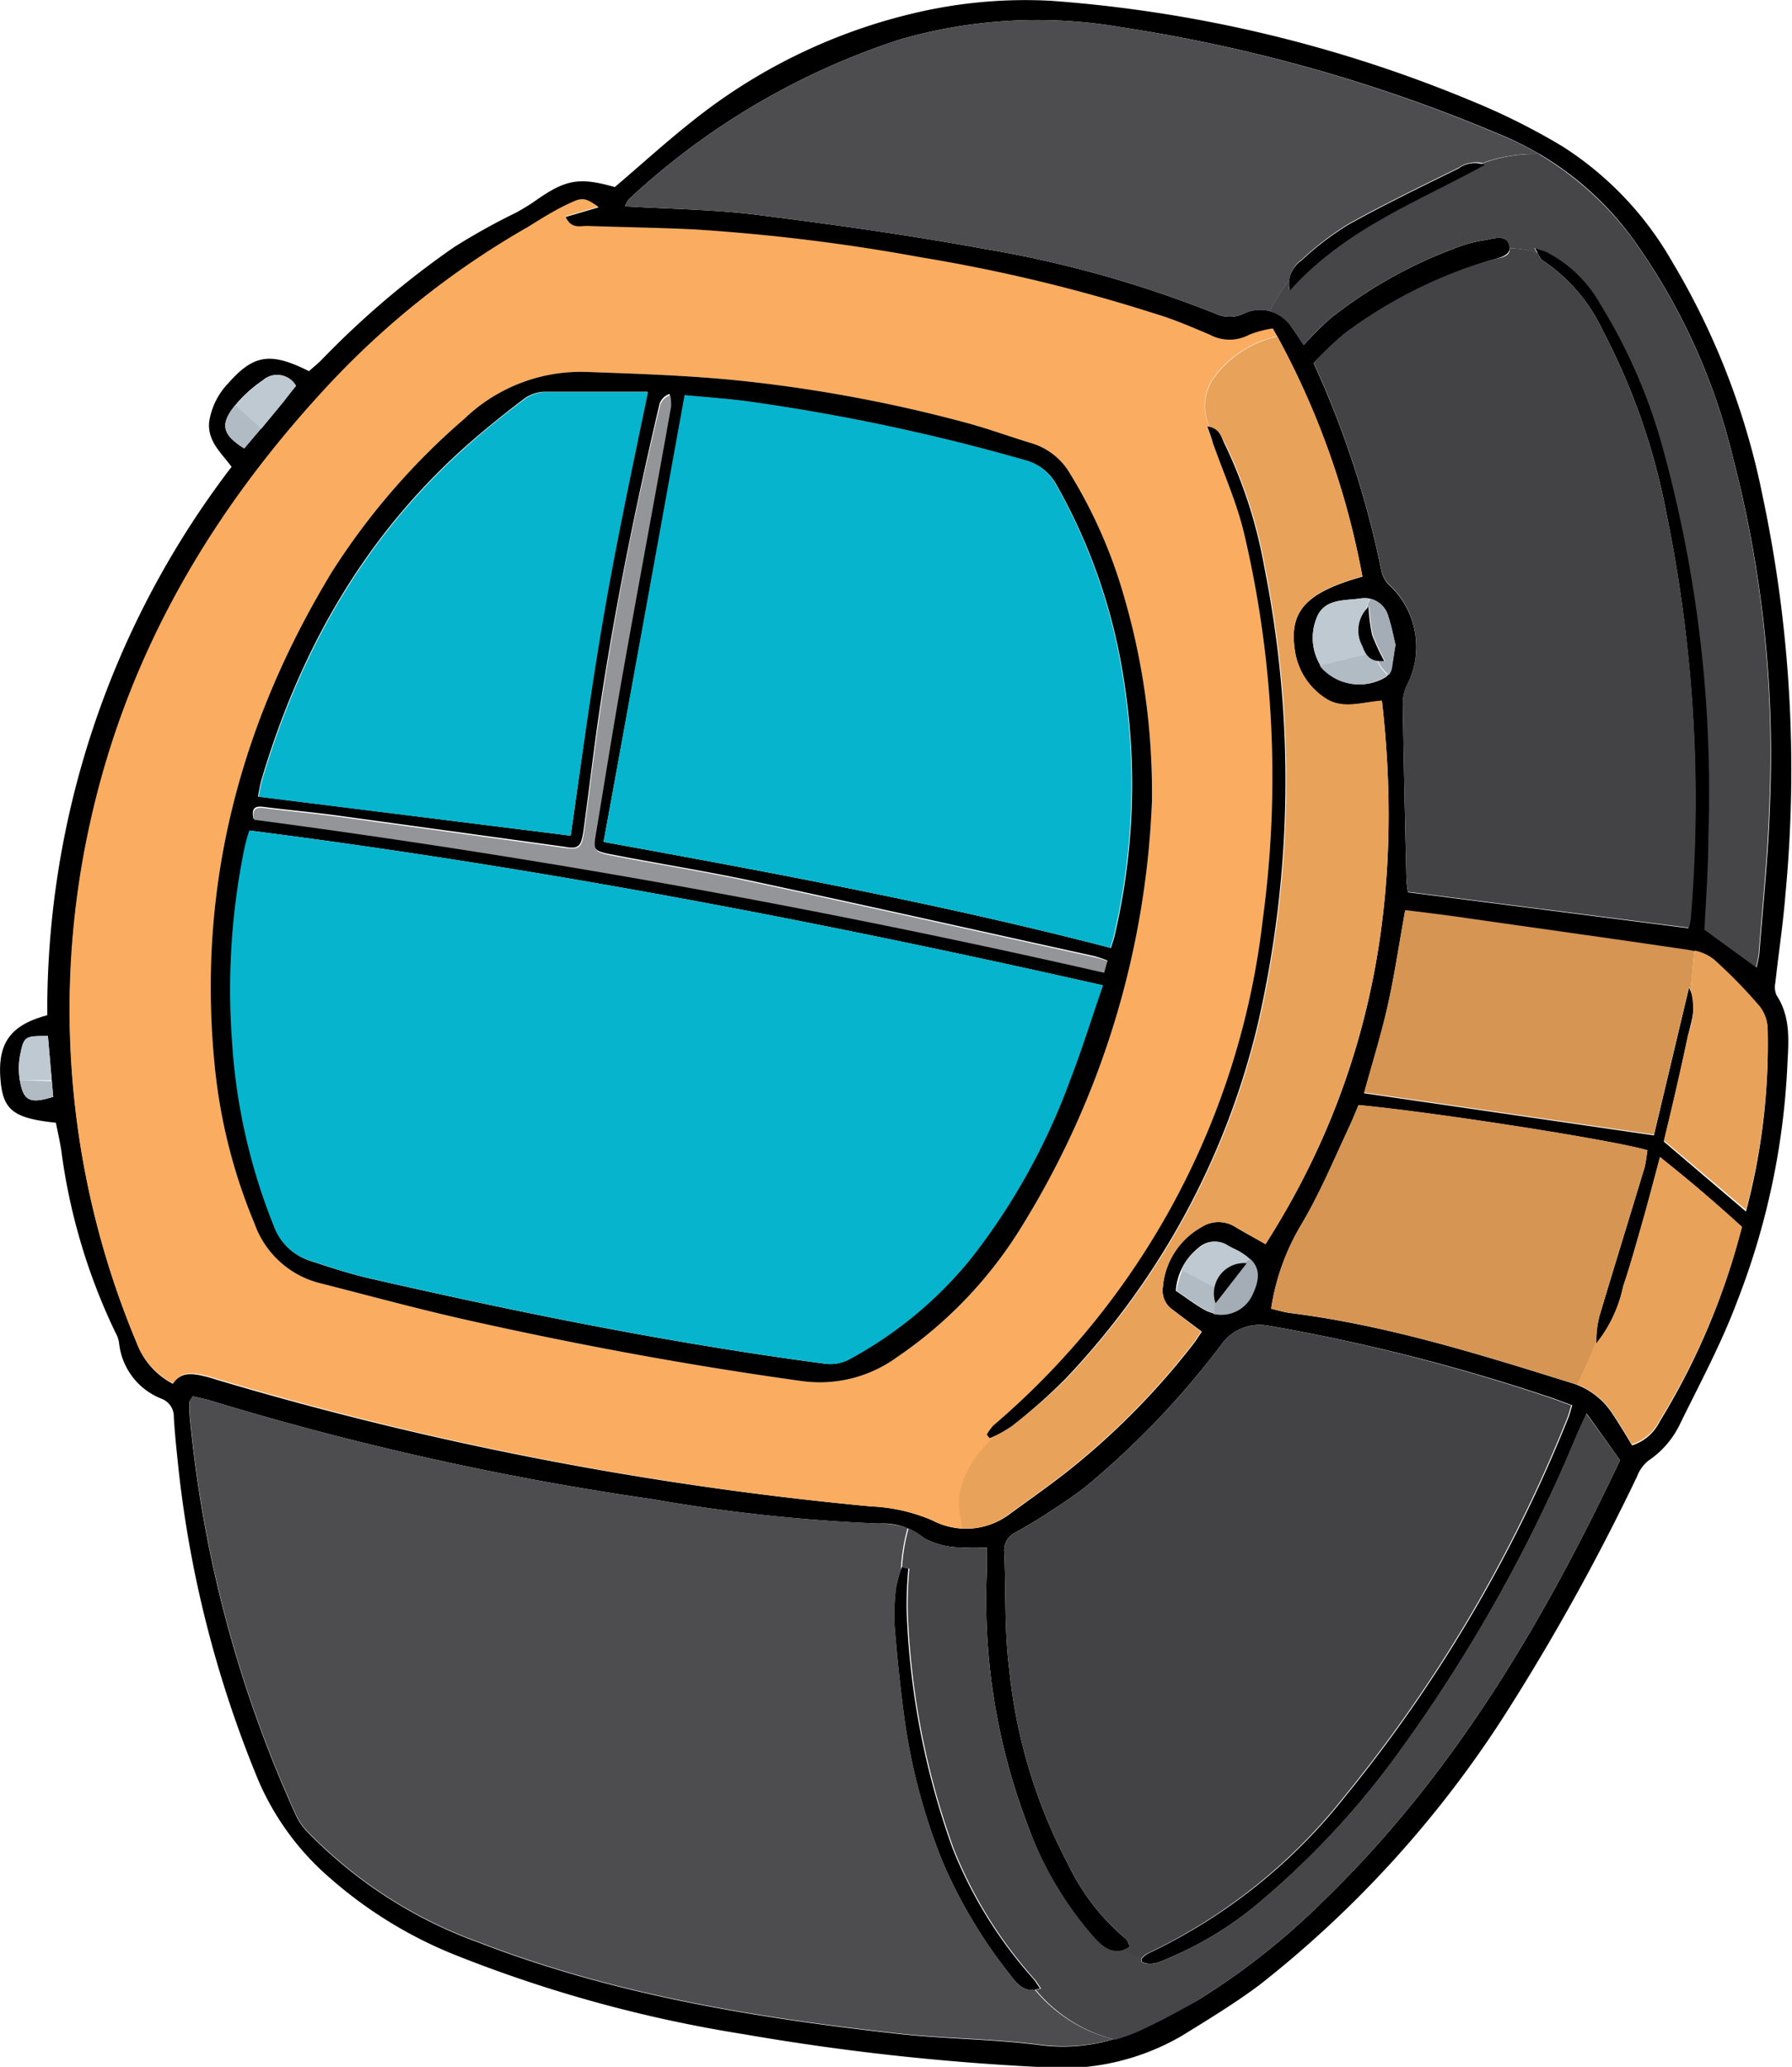
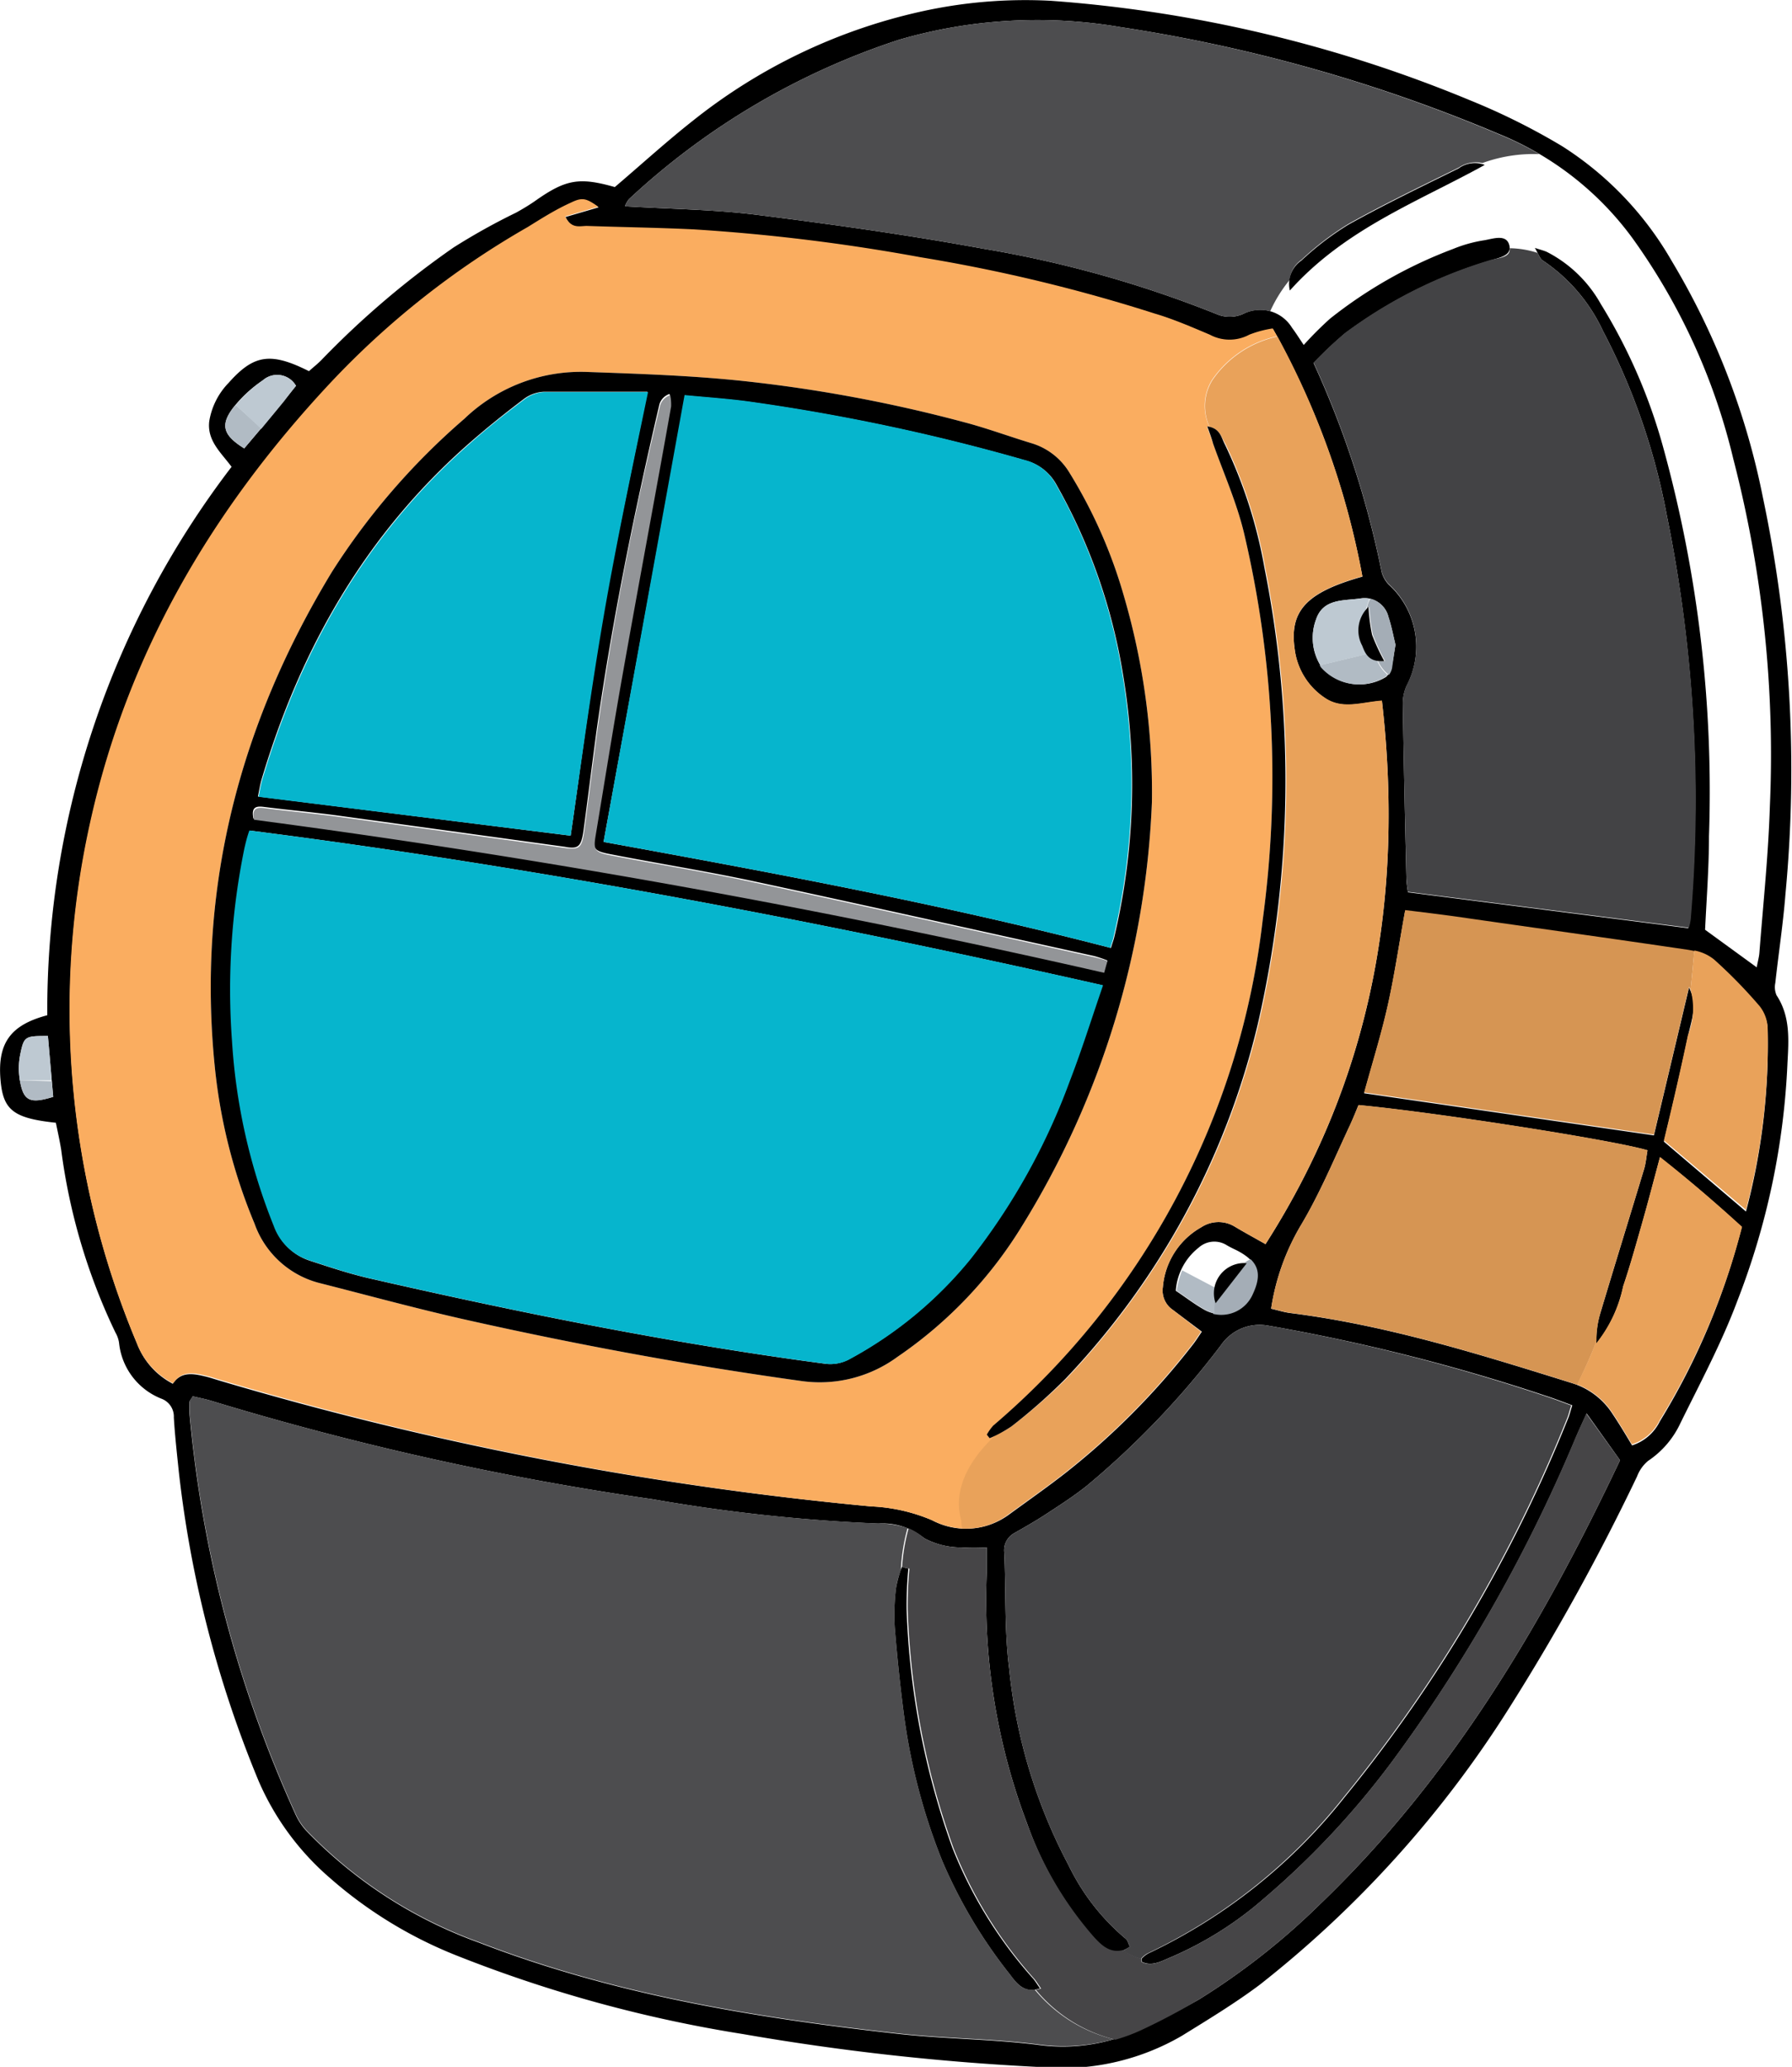
<svg xmlns="http://www.w3.org/2000/svg" id="Layer_1" data-name="Layer 1" viewBox="0 0 114.84 132.47">
  <defs>
    <style>.cls-1{fill:#464547;}.cls-2{fill:#434345;}.cls-3{fill:#4d4d4f;}.cls-4{fill:#faad60;}.cls-5{fill:#e9a25a;}.cls-6{fill:#d69553;}.cls-7{fill:#b1bbc4;}.cls-8{fill:#a4adb6;}.cls-9{fill:#bec9d2;}.cls-10{fill:#06b5cd;}.cls-11{fill:#939598;}</style>
  </defs>
  <path d="M13.76,233c-2.74-.29-3.39-.82-3.55-2.78-.19-2.33.65-3.49,3-4.11a57.35,57.35,0,0,1,11.81-35.15c-.67-.91-1.58-1.67-1.43-2.92a4.59,4.59,0,0,1,1.24-2.46c1.6-1.8,2.67-2,5.15-.75.26-.24.59-.49.86-.78a56.69,56.69,0,0,1,8.41-7.15,41.08,41.08,0,0,1,4-2.23c.4-.22.8-.46,1.18-.72,2-1.42,2.86-1.57,5.15-.92,1.68-1.43,3.3-2.91,5-4.25a35.91,35.91,0,0,1,14.63-7,30.81,30.81,0,0,1,8.31-.69,86.39,86.39,0,0,1,26.92,6.4,42.55,42.55,0,0,1,5.85,2.92,21.22,21.22,0,0,1,7,7.32,47.4,47.4,0,0,1,5.86,15.17,84.62,84.62,0,0,1,1.45,25.45c-.15,1.9-.44,3.79-.65,5.69a1.3,1.3,0,0,0,.08.79c.89,1.35.78,2.85.7,4.33a47.6,47.6,0,0,1-3.21,15.25c-1,2.68-2.38,5.26-3.65,7.84a5.89,5.89,0,0,1-2.07,2.42,2.39,2.39,0,0,0-.71,1,143.93,143.93,0,0,1-8.17,14.8,70,70,0,0,1-16,17.77c-1.6,1.2-3.32,2.24-5,3.28a15.25,15.25,0,0,1-9.12,2,155.62,155.62,0,0,1-19-2.11,86.34,86.34,0,0,1-18.27-5,27.77,27.77,0,0,1-8.2-5,17.23,17.23,0,0,1-4.58-6.23,72.72,72.72,0,0,1-5.11-19.81c-.12-1.16-.25-2.32-.32-3.48a1.22,1.22,0,0,0-.76-1.19,4.32,4.32,0,0,1-2.75-3.59,1.8,1.8,0,0,0-.23-.66,38.44,38.44,0,0,1-3.48-11.73C14,234.12,13.88,233.58,13.76,233Zm8.76,17.56c-.1.17-.18.24-.19.32a5.89,5.89,0,0,0,0,.84,79.31,79.31,0,0,0,6.82,25.68,3.87,3.87,0,0,0,.68,1,29,29,0,0,0,11.05,7.15c8.64,3.34,17.67,4.82,26.81,5.84,3,.34,6,.33,9,.71a11.47,11.47,0,0,0,6.53-1A39.52,39.52,0,0,0,87,289.2a44.86,44.86,0,0,0,7.79-6.13C103.19,275,109,265.2,114,254.63l-2.14-3c-.3.66-.49,1.07-.67,1.49a99.73,99.73,0,0,1-11.34,20.2,53.3,53.3,0,0,1-8.7,9.43,22.6,22.6,0,0,1-6,3.76c-.56.23-1.16.59-1.8.26,0-.11,0-.18,0-.2a1.65,1.65,0,0,1,.42-.33,35.29,35.29,0,0,0,12.57-10,93,93,0,0,0,14.36-24.36c.08-.21.13-.43.24-.77-.55-.2-1.06-.4-1.58-.57A123.22,123.22,0,0,0,91.43,246a3,3,0,0,0-3,1.25,54.44,54.44,0,0,1-8.58,9c-.8.64-1.66,1.2-2.52,1.76-.69.46-1.41.87-2.13,1.28a1.25,1.25,0,0,0-.66,1.27c.11,2.47,0,4.95.31,7.4a34.08,34.08,0,0,0,3.81,12.63,14.17,14.17,0,0,0,3.66,4.71c.13.1.16.3.27.51a2.81,2.81,0,0,1-.54.28c-.8.17-1.31-.33-1.79-.85A22.8,22.8,0,0,1,76,277.91a40.41,40.41,0,0,1-2.58-16.18c0-.5,0-1,0-1.51a12.51,12.51,0,0,1-1.63,0,5,5,0,0,1-2.38-.59,4.19,4.19,0,0,0-2.94-.94A109.47,109.47,0,0,1,52,257.13a190.3,190.3,0,0,1-28.19-6.28C23.37,250.71,22.93,250.63,22.52,250.53Zm-1.28-.81c.53-.82,1.31-.68,2.09-.49.31.07.62.18.93.27A218.11,218.11,0,0,0,66,257.59a11.18,11.18,0,0,1,3.9.88,4.63,4.63,0,0,0,4.92-.34c1.23-.9,2.49-1.78,3.69-2.72a47.64,47.64,0,0,0,8.06-8.12c.22-.27.41-.58.63-.9L85.35,245a1.49,1.49,0,0,1-.65-1.45,4.86,4.86,0,0,1,2.46-3.85,2,2,0,0,1,2.12-.06c.63.38,1.28.73,2,1.14,6.83-10.68,8.89-22.31,7.46-34.82-1.33.1-2.54.59-3.67-.19a4.41,4.41,0,0,1-1.92-3.11c-.35-2.46.74-3.65,4.34-4.66a51.36,51.36,0,0,0-5.73-15.87,7,7,0,0,0-1.5.4,2.67,2.67,0,0,1-2.53,0c-1.16-.49-2.33-1-3.52-1.35a105,105,0,0,0-15-3.61,122.9,122.9,0,0,0-14.56-1.79c-2.28-.11-4.56-.14-6.84-.22-.46,0-1,.21-1.39-.61l2.12-.62c-.76-.53-1-.63-1.74-.27-1,.45-1.86,1-2.78,1.57a54.4,54.4,0,0,0-12.66,10c-7.55,8.08-13,17.3-15.4,28.23a55.17,55.17,0,0,0,3,33.29A4.81,4.81,0,0,0,21.24,249.72Zm97.13-29.22a3.37,3.37,0,0,0,.12-.53A90.62,90.62,0,0,0,117,194.09a42,42,0,0,0-4.1-11.85,11,11,0,0,0-3.86-4.51c-.17-.1-.25-.38-.5-.8.44.14.6.18.76.25a8.3,8.3,0,0,1,3.47,3.35,35.15,35.15,0,0,1,4,9.2,83,83,0,0,1,2.93,24.9c0,2-.16,4.08-.25,6l3.31,2.41c.07-.4.15-.66.17-.93.24-3.11.57-6.22.67-9.34a75.57,75.57,0,0,0-2.34-22.31,40.08,40.08,0,0,0-6.46-14.15,19.88,19.88,0,0,0-8.58-6.69A101.34,101.34,0,0,0,82,162.78a31.65,31.65,0,0,0-14.21.81,46.59,46.59,0,0,0-17.31,10.22,1.72,1.72,0,0,0-.25.45c2.89.18,5.7.2,8.46.55,4.85.61,9.7,1.29,14.5,2.17a72,72,0,0,1,15,4.21,2.1,2.1,0,0,0,1.72-.06,2.39,2.39,0,0,1,3.07.92c.25.33.47.69.75,1.1a22.45,22.45,0,0,1,1.69-1.69,29.19,29.19,0,0,1,7.87-4.46,8.83,8.83,0,0,1,2-.56c.56-.09,1.41-.42,1.61.3s-.72.82-1.23,1a30,30,0,0,0-9.31,4.68,25.68,25.68,0,0,0-2,1.89,61,61,0,0,1,4.36,13.38,1.82,1.82,0,0,0,.47.83,5.39,5.39,0,0,1,1.12,6.5,2.84,2.84,0,0,0-.23,1.19c.06,3.73.14,7.45.23,11.18a7.78,7.78,0,0,0,.1.84Zm3.44,19.16c-1.71-1.56-3.38-3-5.25-4.47-.43,1.6-.78,2.95-1.16,4.28s-.76,2.7-1.2,4a8.69,8.69,0,0,1-1.72,3.66,6,6,0,0,1,.27-2c.92-3.07,1.87-6.14,2.8-9.22.11-.38.14-.79.21-1.17-2.16-.65-13.62-2.44-18.52-2.9-.18.44-.37.91-.58,1.36-1,2.14-1.92,4.36-3.14,6.39a14.81,14.81,0,0,0-1.88,5.3c.44.1.84.23,1.25.28,6.17.78,12.08,2.63,18,4.48a4.74,4.74,0,0,1,2.64,2c.43.64.83,1.31,1.24,2a3,3,0,0,0,1.78-1.54A45,45,0,0,0,121.81,239.66Zm.26-1a41.65,41.65,0,0,0,1.39-11.68,2.39,2.39,0,0,0-.51-1.4,31.61,31.61,0,0,0-2.93-3,3.17,3.17,0,0,0-1.63-.64c-5-.74-10-1.43-14.93-2.14-1.08-.15-2.17-.28-3.23-.41-.38,2.08-.66,4-1.08,5.92s-1,3.76-1.55,5.77l18.57,2.7,2.25-9.47c.59,1.11.14,2.12-.07,3.13-.48,2.27-1,4.52-1.54,6.74ZM99.61,202.37c-.13-.54-.25-1.18-.45-1.79a1.58,1.58,0,0,0-1.82-1.18c-1.07.15-2.37,0-2.82,1.34a3.39,3.39,0,0,0,.36,3.07,3.24,3.24,0,0,0,4.12.62,1.1,1.1,0,0,0,.34-.59C99.46,203.4,99.51,202.94,99.61,202.37Zm-14.08,41.4c.66.44,1.25.9,1.89,1.25a2.17,2.17,0,0,0,3-1.07c.64-1.3.37-2.08-1-2.78-.21-.1-.42-.2-.62-.32a1.5,1.5,0,0,0-1.81.16A3.86,3.86,0,0,0,85.53,243.77Zm-56.38-58a1.39,1.39,0,0,0-2.12-.36,8.35,8.35,0,0,0-1.92,1.78c-.84,1.12-.61,1.76.72,2.59.85-1,1.71-2,2.56-3.08C28.66,186.39,28.91,186.06,29.15,185.77Zm-15.9,41.67c-1.43,0-1.53,0-1.76,1.12a4.48,4.48,0,0,0-.05,1.63c.22,1.42.63,1.62,2.15,1.15C13.48,230.09,13.37,228.81,13.25,227.44Z" transform="translate(-10.18 -161.04)" />
  <path class="cls-1" d="M111.84,251.64c-.3.66-.49,1.07-.67,1.49a99.73,99.73,0,0,1-11.34,20.2,53.3,53.3,0,0,1-8.7,9.43,22.6,22.6,0,0,1-6,3.76c-.56.23-1.16.59-1.8.26,0-.11,0-.18,0-.2h0a3.23,3.23,0,0,1-1.14-.54l-.11,0c-.8.17-1.31-.33-1.79-.85A22.8,22.8,0,0,1,76,277.91a40.41,40.41,0,0,1-2.58-16.18c0-.5,0-1,0-1.51a12.51,12.51,0,0,1-1.63,0,5,5,0,0,1-2.38-.59,3.76,3.76,0,0,0-1-.64,11.9,11.9,0,0,0-.43,2.7l.07-.21.41.1a25.58,25.58,0,0,0-.11,2.63,50,50,0,0,0,2.94,15.29,28,28,0,0,0,5.18,8.38c.14.17.25.36.43.61a1.65,1.65,0,0,1-.34.08,9.54,9.54,0,0,0,5.1,3.2,11.17,11.17,0,0,0,1.69-.63A39.52,39.52,0,0,0,87,289.2a44.86,44.86,0,0,0,7.79-6.13C103.19,275,109,265.2,114,254.63Z" transform="translate(-10.18 -161.04)" />
  <path class="cls-2" d="M83.7,286.25a35.29,35.29,0,0,0,12.57-10,93,93,0,0,0,14.36-24.36c.08-.21.13-.43.24-.77-.55-.2-1.06-.4-1.58-.57A123.22,123.22,0,0,0,91.43,246a3,3,0,0,0-3,1.25,54.44,54.44,0,0,1-8.58,9c-.8.64-1.66,1.2-2.52,1.76-.69.46-1.41.87-2.13,1.28a1.25,1.25,0,0,0-.66,1.27c.11,2.47,0,4.95.31,7.4a34.08,34.08,0,0,0,3.81,12.63,14.17,14.17,0,0,0,3.66,4.71c.13.1.16.3.27.51-.18.09-.3.19-.43.24a3.23,3.23,0,0,0,1.14.54A1.42,1.42,0,0,1,83.7,286.25Z" transform="translate(-10.18 -161.04)" />
  <path class="cls-3" d="M76.49,288.56c-.8.11-1.2-.46-1.57-.95a31.62,31.62,0,0,1-4.35-7.29,38.63,38.63,0,0,1-2.43-9.15c-.26-1.93-.46-3.88-.62-5.83a13.94,13.94,0,0,1,.08-2.5,5.84,5.84,0,0,1,.31-1.16,11.9,11.9,0,0,1,.43-2.7,5.77,5.77,0,0,0-1.9-.3A109.47,109.47,0,0,1,52,257.13a190.3,190.3,0,0,1-28.19-6.28c-.43-.14-.87-.22-1.28-.32-.1.17-.18.24-.19.32a5.89,5.89,0,0,0,0,.84,79.31,79.31,0,0,0,6.82,25.68,3.87,3.87,0,0,0,.68,1,29,29,0,0,0,11.05,7.15c8.64,3.34,17.67,4.82,26.81,5.84,3,.34,6,.33,9,.71a11.68,11.68,0,0,0,4.84-.33A9.54,9.54,0,0,1,76.49,288.56Z" transform="translate(-10.18 -161.04)" />
  <path class="cls-4" d="M74.05,253l-.44.22-.18-.23a3.16,3.16,0,0,1,.41-.58A50.07,50.07,0,0,0,91.1,220a68.09,68.09,0,0,0-1.18-24.72c-.47-2-1.31-3.87-2-5.81-.11-.32-.23-.64-.39-1.09l.15,0a3.15,3.15,0,0,1,.18-3,6.79,6.79,0,0,1,4.17-2.79l-.29-.5a7,7,0,0,0-1.5.4,2.67,2.67,0,0,1-2.53,0c-1.16-.49-2.33-1-3.52-1.35a105,105,0,0,0-15-3.61,122.9,122.9,0,0,0-14.56-1.79c-2.28-.11-4.56-.14-6.84-.22-.46,0-1,.21-1.39-.61l2.12-.62c-.76-.53-1-.63-1.74-.27-1,.45-1.86,1-2.78,1.57a54.4,54.4,0,0,0-12.66,10c-7.55,8.08-13,17.3-15.4,28.23a55.17,55.17,0,0,0,3,33.29,4.81,4.81,0,0,0,2.34,2.59c.53-.82,1.31-.68,2.09-.49.31.07.62.18.93.27A218.11,218.11,0,0,0,66,257.59a11.18,11.18,0,0,1,3.9.88,5,5,0,0,0,2,.54c0-.17,0-.34-.07-.49C71.22,256.37,72.53,254.41,74.05,253Zm-6.35-5a8.41,8.41,0,0,1-6.18,1.55c-7.2-1-14.33-2.32-21.42-3.91-3.13-.7-6.23-1.55-9.34-2.34a6,6,0,0,1-4.27-3.84,35.13,35.13,0,0,1-2.54-10c-1.17-11.45,1.57-22,7.51-31.78a44.54,44.54,0,0,1,8.48-9.8,10.78,10.78,0,0,1,7.87-3c3.36.12,6.71.23,10,.58A92.9,92.9,0,0,1,72,188.11c1.44.38,2.84.9,4.26,1.33a4.27,4.27,0,0,1,2.47,1.92,31.47,31.47,0,0,1,3.48,7.9A44.74,44.74,0,0,1,84,212.45a55.86,55.86,0,0,1-8.32,27.16A27.5,27.5,0,0,1,67.7,248Z" transform="translate(-10.18 -161.04)" />
  <path class="cls-5" d="M98.74,205.94c-1.33.1-2.54.59-3.67-.19a4.41,4.41,0,0,1-1.92-3.11c-.35-2.46.74-3.65,4.34-4.66a51.87,51.87,0,0,0-5.44-15.37,6.79,6.79,0,0,0-4.17,2.79,3.15,3.15,0,0,0-.18,3c.67.16.76.69,1,1.07a30.52,30.52,0,0,1,2.56,7.95,69.64,69.64,0,0,1-.43,29.28,49.66,49.66,0,0,1-12.32,22.71A35.8,35.8,0,0,1,75,252.46a4.49,4.49,0,0,1-1,.54c-1.52,1.41-2.83,3.37-2.21,5.52,0,.15,0,.32.07.49a4.49,4.49,0,0,0,2.91-.88c1.23-.9,2.49-1.78,3.69-2.72a47.64,47.64,0,0,0,8.06-8.12c.22-.27.41-.58.63-.9L85.35,245a1.49,1.49,0,0,1-.65-1.45,4.86,4.86,0,0,1,2.46-3.85,2,2,0,0,1,2.12-.06c.63.38,1.28.73,2,1.14C98.11,230.08,100.17,218.45,98.74,205.94Z" transform="translate(-10.18 -161.04)" />
  <path class="cls-2" d="M105.67,177.71a30,30,0,0,0-9.31,4.68,25.68,25.68,0,0,0-2,1.89,61,61,0,0,1,4.36,13.38,1.82,1.82,0,0,0,.47.83,5.39,5.39,0,0,1,1.12,6.5,2.84,2.84,0,0,0-.23,1.19c.06,3.73.14,7.45.23,11.18a7.78,7.78,0,0,0,.1.84l18,2.3a3.37,3.37,0,0,0,.12-.53A90.62,90.62,0,0,0,117,194.09a42,42,0,0,0-4.1-11.85,11,11,0,0,0-3.86-4.51c-.13-.07-.2-.24-.32-.48a6.05,6.05,0,0,0-1.79-.3C107,177.58,106.13,177.57,105.67,177.71Z" transform="translate(-10.18 -161.04)" />
-   <path class="cls-1" d="M121.26,190.48a40.08,40.08,0,0,0-6.46-14.15,20.52,20.52,0,0,0-6-5.41,9.52,9.52,0,0,0-3.69.62l.16.07c-4.27,2.37-8.92,4.1-12.46,8a2.7,2.7,0,0,1,0-.62,9,9,0,0,0-1.24,2,2.65,2.65,0,0,1,1.4,1.06c.25.33.47.69.75,1.1a22.45,22.45,0,0,1,1.69-1.69,29.19,29.19,0,0,1,7.87-4.46,8.83,8.83,0,0,1,2-.56c.56-.09,1.41-.42,1.61.3a.78.78,0,0,1,0,.21,6.05,6.05,0,0,1,1.79.3l-.18-.32c.44.14.6.18.76.25a8.3,8.3,0,0,1,3.47,3.35,35.15,35.15,0,0,1,4,9.2,83,83,0,0,1,2.93,24.9c0,2-.16,4.08-.25,6l3.31,2.41c.07-.4.15-.66.17-.93.24-3.11.57-6.22.67-9.34A75.57,75.57,0,0,0,121.26,190.48Z" transform="translate(-10.18 -161.04)" />
  <path class="cls-3" d="M108.83,170.92a19.75,19.75,0,0,0-2.61-1.28A101.34,101.34,0,0,0,82,162.78a31.65,31.65,0,0,0-14.21.81,46.59,46.59,0,0,0-17.31,10.22,1.72,1.72,0,0,0-.25.45c2.89.18,5.7.2,8.46.55,4.85.61,9.7,1.29,14.5,2.17a72,72,0,0,1,15,4.21,2.1,2.1,0,0,0,1.72-.06,2.59,2.59,0,0,1,1.67-.14,9,9,0,0,1,1.24-2,1.81,1.81,0,0,1,.78-1.31,18.53,18.53,0,0,1,3-2.29c2.31-1.29,4.7-2.44,7.07-3.61a1.94,1.94,0,0,1,1.51-.29A9.52,9.52,0,0,1,108.83,170.92Z" transform="translate(-10.18 -161.04)" />
  <path class="cls-6" d="M112.75,245.15c.92-3.07,1.87-6.14,2.8-9.22.11-.38.14-.79.21-1.17-2.16-.65-13.62-2.44-18.52-2.9-.18.44-.37.91-.58,1.36-1,2.14-1.92,4.36-3.14,6.39a14.81,14.81,0,0,0-1.88,5.3c.44.1.84.23,1.25.28,6.17.78,12.08,2.63,18,4.48l.37.13c.44-.92.87-1.84,1.23-2.8A6.28,6.28,0,0,1,112.75,245.15Z" transform="translate(-10.18 -161.04)" />
  <path class="cls-5" d="M116.56,235.19c-.43,1.6-.78,2.95-1.16,4.28s-.76,2.7-1.2,4a8.69,8.69,0,0,1-1.72,3.66.76.76,0,0,1,0-.15c-.36,1-.79,1.88-1.23,2.8a4.68,4.68,0,0,1,2.27,1.83c.43.64.83,1.31,1.24,2a3,3,0,0,0,1.78-1.54,45,45,0,0,0,5.28-12.4C120.1,238.1,118.43,236.67,116.56,235.19Z" transform="translate(-10.18 -161.04)" />
  <path class="cls-6" d="M118.39,221.92c-5-.74-10-1.43-14.93-2.14-1.08-.15-2.17-.28-3.23-.41-.38,2.08-.66,4-1.08,5.92s-1,3.76-1.55,5.77l18.57,2.7,2.25-9.47a2,2,0,0,1,.1.21c.09-.83.16-1.67.24-2.51Z" transform="translate(-10.18 -161.04)" />
  <path class="cls-5" d="M123.46,226.93a2.39,2.39,0,0,0-.51-1.4,31.61,31.61,0,0,0-2.93-3,2.85,2.85,0,0,0-1.26-.57c-.08.84-.15,1.68-.24,2.51a4.61,4.61,0,0,1-.17,2.92c-.48,2.27-1,4.52-1.54,6.74l5.26,4.45A41.65,41.65,0,0,0,123.46,226.93Z" transform="translate(-10.18 -161.04)" />
  <path class="cls-7" d="M98.44,203.39a1,1,0,0,1-.69-.43l-3,.72.08.13a3.24,3.24,0,0,0,4.12.62.5.5,0,0,0,.14-.15A2.4,2.4,0,0,1,98.44,203.39Z" transform="translate(-10.18 -161.04)" />
  <path class="cls-8" d="M99.61,202.37c-.13-.54-.25-1.18-.45-1.79A1.61,1.61,0,0,0,98,199.41a2,2,0,0,0-.25.74l.18-.22a11.78,11.78,0,0,0,.23,1.79,13.66,13.66,0,0,0,.78,1.69,2.13,2.13,0,0,1-.45,0,2.4,2.4,0,0,0,.7.89,1.09,1.09,0,0,0,.2-.44C99.46,203.4,99.51,202.94,99.61,202.37Z" transform="translate(-10.18 -161.04)" />
  <path class="cls-9" d="M97.47,202.4a6.82,6.82,0,0,1,.48-3,2.06,2.06,0,0,0-.61,0c-1.07.15-2.37,0-2.82,1.34a3.36,3.36,0,0,0,.28,2.94l3-.72A2.93,2.93,0,0,1,97.47,202.4Z" transform="translate(-10.18 -161.04)" />
-   <path class="cls-9" d="M89.48,241.17c-.21-.1-.42-.2-.62-.32a1.5,1.5,0,0,0-1.81.16,3.28,3.28,0,0,0-1.16,1.45L88,243.58A2,2,0,0,1,89.93,242a1.75,1.75,0,0,1,.4-.22A3.79,3.79,0,0,0,89.48,241.17Z" transform="translate(-10.18 -161.04)" />
  <path class="cls-8" d="M90.33,241.75a1.75,1.75,0,0,0-.4.22l.15,0-2,2.57-.06-.16a2.53,2.53,0,0,0-.1.87A2.2,2.2,0,0,0,90.46,244C90.93,243,90.91,242.32,90.33,241.75Z" transform="translate(-10.18 -161.04)" />
  <path class="cls-7" d="M88.07,244.36a1.74,1.74,0,0,1,0-.78l-2.13-1.12a5.44,5.44,0,0,0-.36,1.31c.66.44,1.25.9,1.89,1.25a3.1,3.1,0,0,0,.55.21A2.53,2.53,0,0,1,88.07,244.36Z" transform="translate(-10.18 -161.04)" />
  <path class="cls-7" d="M25.11,187.19c-.84,1.12-.61,1.76.72,2.59l1.09-1.3L25.29,187Z" transform="translate(-10.18 -161.04)" />
  <path class="cls-9" d="M29.15,185.77a1.39,1.39,0,0,0-2.12-.36A8.81,8.81,0,0,0,25.29,187l1.63,1.53,1.47-1.78C28.66,186.39,28.91,186.06,29.15,185.77Z" transform="translate(-10.18 -161.04)" />
  <path class="cls-9" d="M13.25,227.44c-1.43,0-1.53,0-1.76,1.12a4.48,4.48,0,0,0-.05,1.63.28.28,0,0,0,0,.09l2.05,0C13.42,229.39,13.34,228.44,13.25,227.44Z" transform="translate(-10.18 -161.04)" />
  <path class="cls-7" d="M11.45,230.28c.23,1.33.65,1.52,2.14,1.06l-.09-1Z" transform="translate(-10.18 -161.04)" />
  <path d="M68.39,261.57a25.58,25.58,0,0,0-.11,2.63,50,50,0,0,0,2.94,15.29,28,28,0,0,0,5.18,8.38c.14.17.25.36.43.61-1,.35-1.49-.31-1.91-.87a31.62,31.62,0,0,1-4.35-7.29,38.63,38.63,0,0,1-2.43-9.15c-.26-1.93-.46-3.88-.62-5.83a13.94,13.94,0,0,1,.08-2.5,7.34,7.34,0,0,1,.38-1.37Z" transform="translate(-10.18 -161.04)" />
  <path d="M84,212.45a55.86,55.86,0,0,1-8.32,27.16A27.5,27.5,0,0,1,67.7,248a8.41,8.41,0,0,1-6.18,1.55c-7.2-1-14.33-2.32-21.42-3.91-3.13-.7-6.23-1.55-9.34-2.34a6,6,0,0,1-4.27-3.84,35.13,35.13,0,0,1-2.54-10c-1.17-11.45,1.57-22,7.51-31.78a44.54,44.54,0,0,1,8.48-9.8,10.78,10.78,0,0,1,7.87-3c3.36.12,6.71.23,10,.58A92.9,92.9,0,0,1,72,188.11c1.44.38,2.84.9,4.26,1.33a4.27,4.27,0,0,1,2.47,1.92,31.47,31.47,0,0,1,3.48,7.9A44.74,44.74,0,0,1,84,212.45Zm-57.8,1.82c-.13.45-.24.8-.32,1.15a45.15,45.15,0,0,0-.79,12.38,38,38,0,0,0,2.67,11.81A3.58,3.58,0,0,0,30,241.83c1.28.42,2.57.85,3.88,1.15,9.66,2.21,19.38,4.17,29.21,5.47a2.55,2.55,0,0,0,1.44-.26,25.78,25.78,0,0,0,7.82-6.46,41.75,41.75,0,0,0,6.36-11.43c.75-1.94,1.37-3.93,2.12-6.11C62.69,220.09,44.61,216.63,26.16,214.27Zm55.18,7.52c.1-.35.17-.52.21-.7a42.54,42.54,0,0,0,.54-16.93,36.56,36.56,0,0,0-4.25-12.06,3.15,3.15,0,0,0-2-1.55,129.34,129.34,0,0,0-17.6-3.74c-1.36-.19-2.74-.28-4.19-.42L48.86,215C59.83,217,70.61,219,81.34,221.79ZM46.75,214.6c.69-4.74,1.28-9.5,2.1-14.21s1.86-9.43,2.82-14.24c-2.29,0-4.48,0-6.66,0a2.3,2.3,0,0,0-1.27.47c-1.18.89-2.35,1.83-3.47,2.81-6.65,5.83-10.84,13.18-13.33,21.58-.1.34-.15.69-.23,1.08Zm34.4,8a8.13,8.13,0,0,0-.83-.28c-7.37-1.62-14.72-3.27-22.09-4.85-3-.63-5.95-1.1-8.92-1.68-1.07-.2-1.16-.35-1-1.26.59-3.54,1.15-7.08,1.78-10.61,1-5.64,2.05-11.27,3.06-16.91a3,3,0,0,0-.06-.72,1,1,0,0,0-.65.66c-1.6,6.84-3,13.73-4,20.71-.3,2.21-.57,4.43-.87,6.65-.15,1-.33,1.17-1.22,1l-14.53-2c-1.56-.21-3.14-.35-4.71-.55-.52-.07-.84,0-.69.74q27.42,3.64,54.48,9.81Z" transform="translate(-10.18 -161.04)" />
  <path d="M87.55,188.37c.81.11.89.69,1.1,1.1a30.52,30.52,0,0,1,2.56,7.95,69.64,69.64,0,0,1-.43,29.28,49.66,49.66,0,0,1-12.32,22.71A35.8,35.8,0,0,1,75,252.46a8.17,8.17,0,0,1-1.4.76l-.18-.23a3.16,3.16,0,0,1,.41-.58A50.07,50.07,0,0,0,91.1,220a68.09,68.09,0,0,0-1.18-24.72c-.47-2-1.31-3.87-2-5.81C87.83,189.14,87.71,188.82,87.55,188.37Z" transform="translate(-10.18 -161.04)" />
  <path d="M92.84,179.66a1.82,1.82,0,0,1,.75-1.93,18.53,18.53,0,0,1,3-2.29c2.31-1.29,4.7-2.44,7.07-3.61a1.76,1.76,0,0,1,1.67-.22C101,174,96.38,175.71,92.84,179.66Z" transform="translate(-10.18 -161.04)" />
  <path d="M98.89,203.41c-1,.08-1.21-.47-1.42-1a2.07,2.07,0,0,1,.41-2.47,11.78,11.78,0,0,0,.23,1.79A13.66,13.66,0,0,0,98.89,203.41Z" transform="translate(-10.18 -161.04)" />
  <path d="M90.08,242l-2,2.57A1.94,1.94,0,0,1,90.08,242Z" transform="translate(-10.18 -161.04)" />
  <path class="cls-10" d="M26.16,214.27c18.45,2.36,36.53,5.82,54.71,9.92-.75,2.18-1.37,4.17-2.12,6.11a41.75,41.75,0,0,1-6.36,11.43,25.78,25.78,0,0,1-7.82,6.46,2.55,2.55,0,0,1-1.44.26c-9.83-1.3-19.55-3.26-29.21-5.47-1.31-.3-2.6-.73-3.88-1.15a3.58,3.58,0,0,1-2.32-2.22,38,38,0,0,1-2.67-11.81,45.15,45.15,0,0,1,.79-12.38C25.92,215.07,26,214.72,26.16,214.27Z" transform="translate(-10.18 -161.04)" />
  <path class="cls-10" d="M81.34,221.79C70.61,219,59.83,217,48.86,215l5.19-28.64c1.45.14,2.83.23,4.19.42a129.34,129.34,0,0,1,17.6,3.74,3.15,3.15,0,0,1,2,1.55,36.56,36.56,0,0,1,4.25,12.06,42.54,42.54,0,0,1-.54,16.93C81.51,221.27,81.44,221.44,81.34,221.79Z" transform="translate(-10.18 -161.04)" />
  <path class="cls-10" d="M46.75,214.6l-20-2.49c.08-.39.13-.74.23-1.08,2.49-8.4,6.68-15.75,13.33-21.58,1.12-1,2.29-1.92,3.47-2.81a2.3,2.3,0,0,1,1.27-.47c2.18,0,4.37,0,6.66,0-1,4.81-2,9.5-2.82,14.24S47.44,209.86,46.75,214.6Z" transform="translate(-10.18 -161.04)" />
  <path class="cls-11" d="M81.15,222.63l-.21.76q-27.06-6.18-54.48-9.81c-.15-.73.17-.81.69-.74,1.57.2,3.15.34,4.71.55l14.53,2c.89.12,1.07,0,1.22-1,.3-2.22.57-4.44.87-6.65,1-7,2.35-13.87,4-20.71a1,1,0,0,1,.65-.66,3,3,0,0,1,.06.72c-1,5.64-2.06,11.27-3.06,16.91-.63,3.53-1.19,7.07-1.78,10.61-.15.91-.06,1.06,1,1.26,3,.58,6,1.05,8.92,1.68,7.37,1.58,14.72,3.23,22.09,4.85A8.13,8.13,0,0,1,81.15,222.63Z" transform="translate(-10.18 -161.04)" />
</svg>